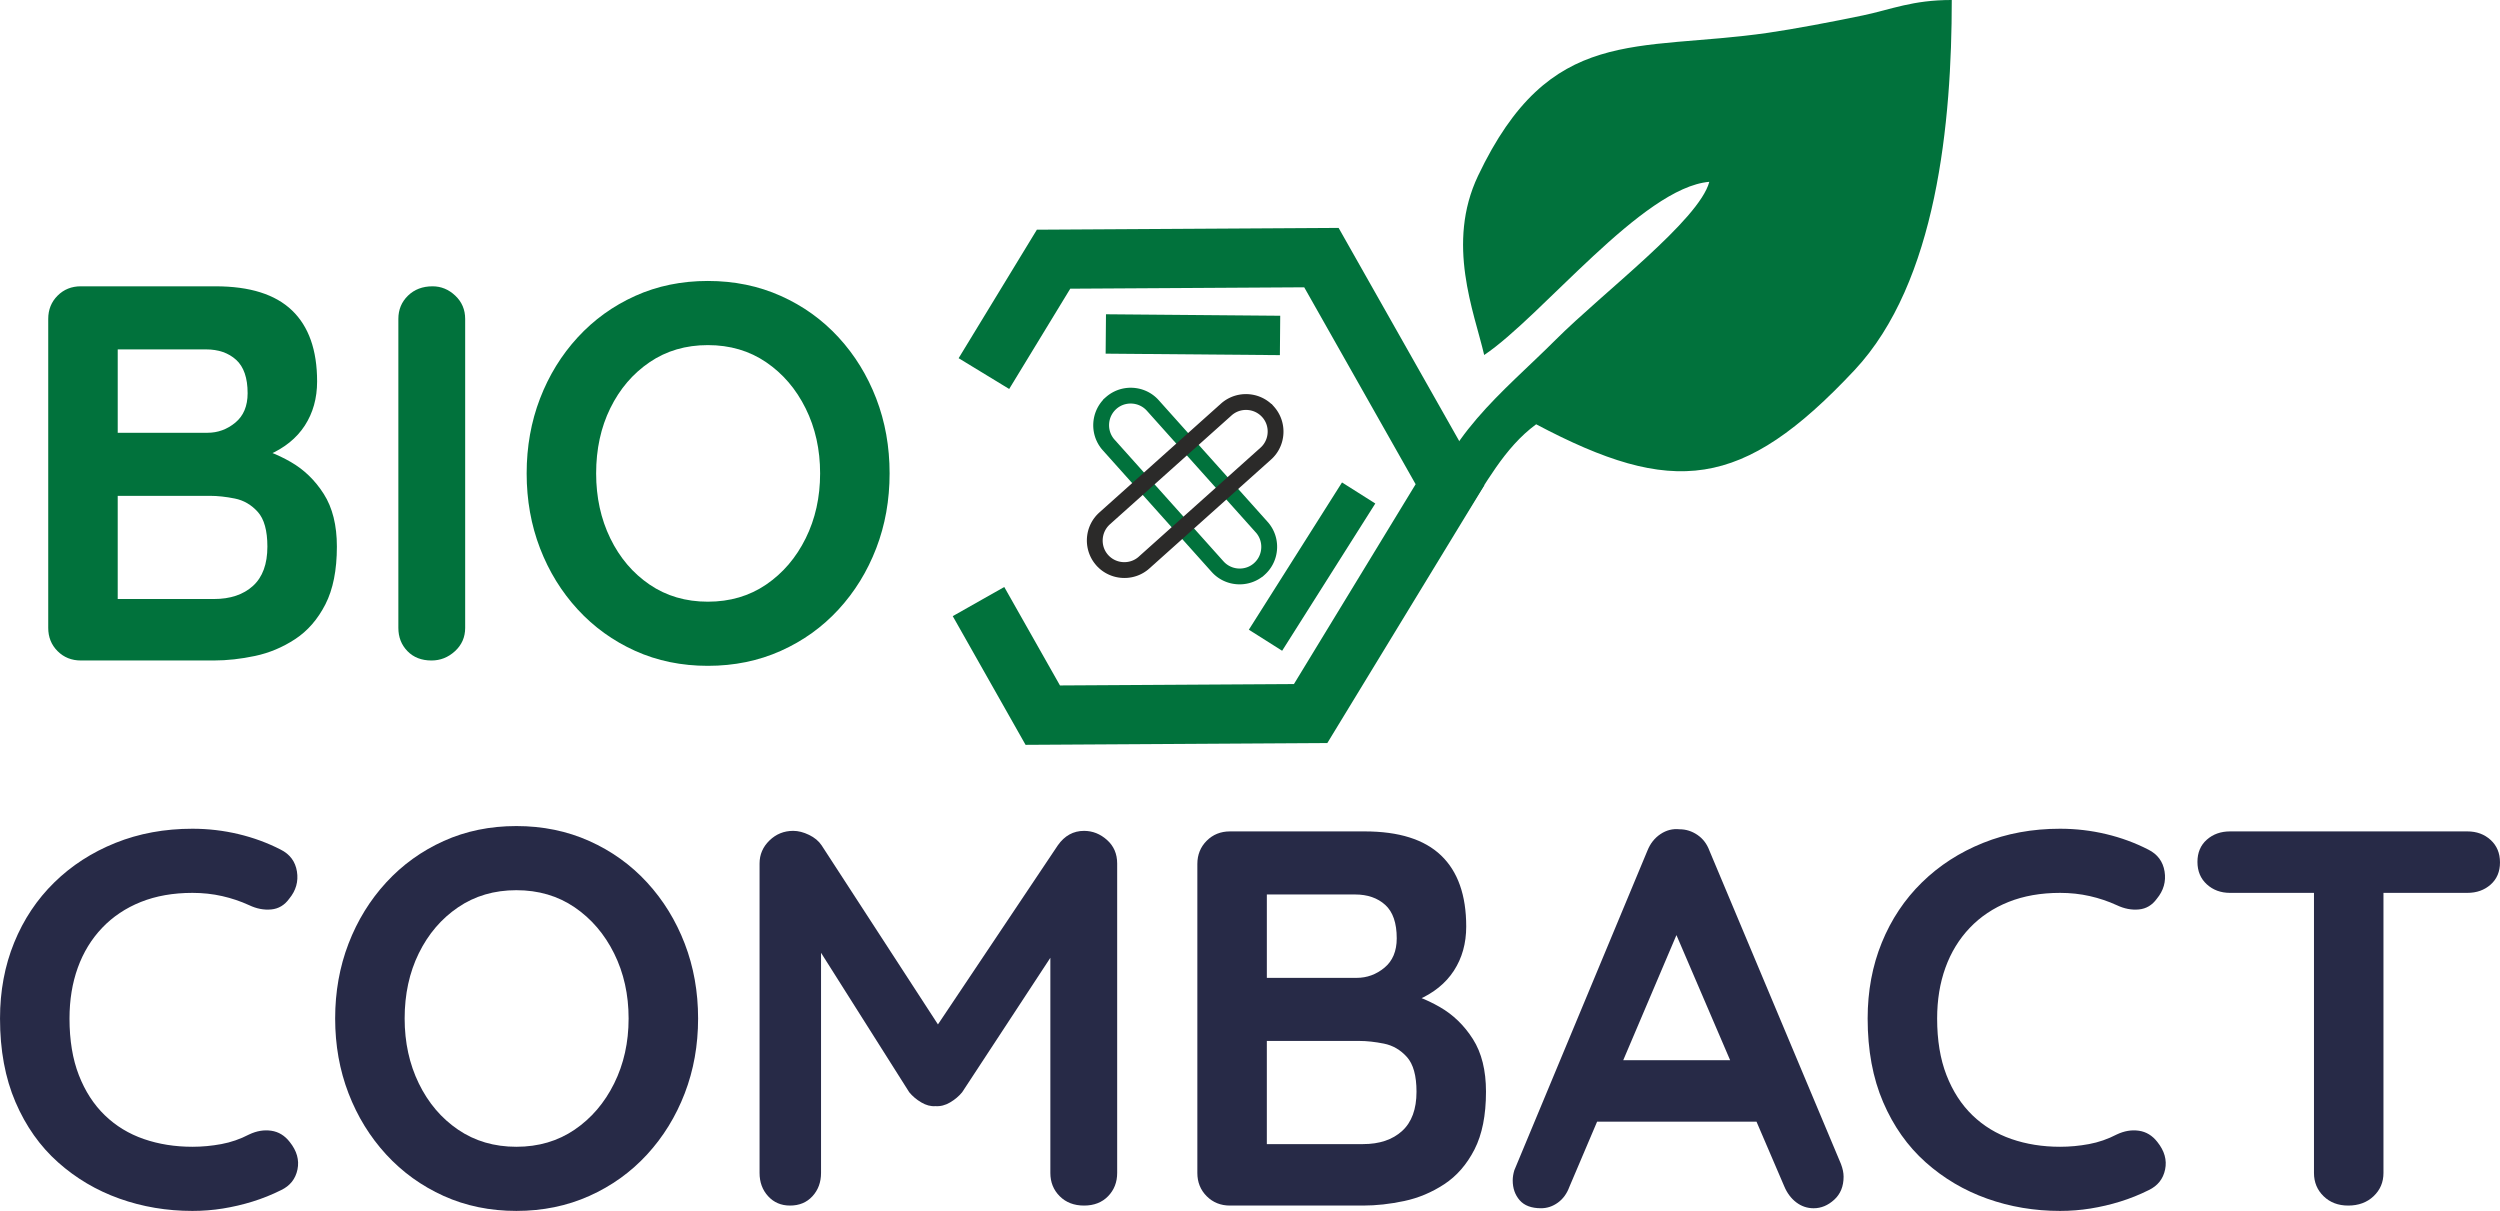
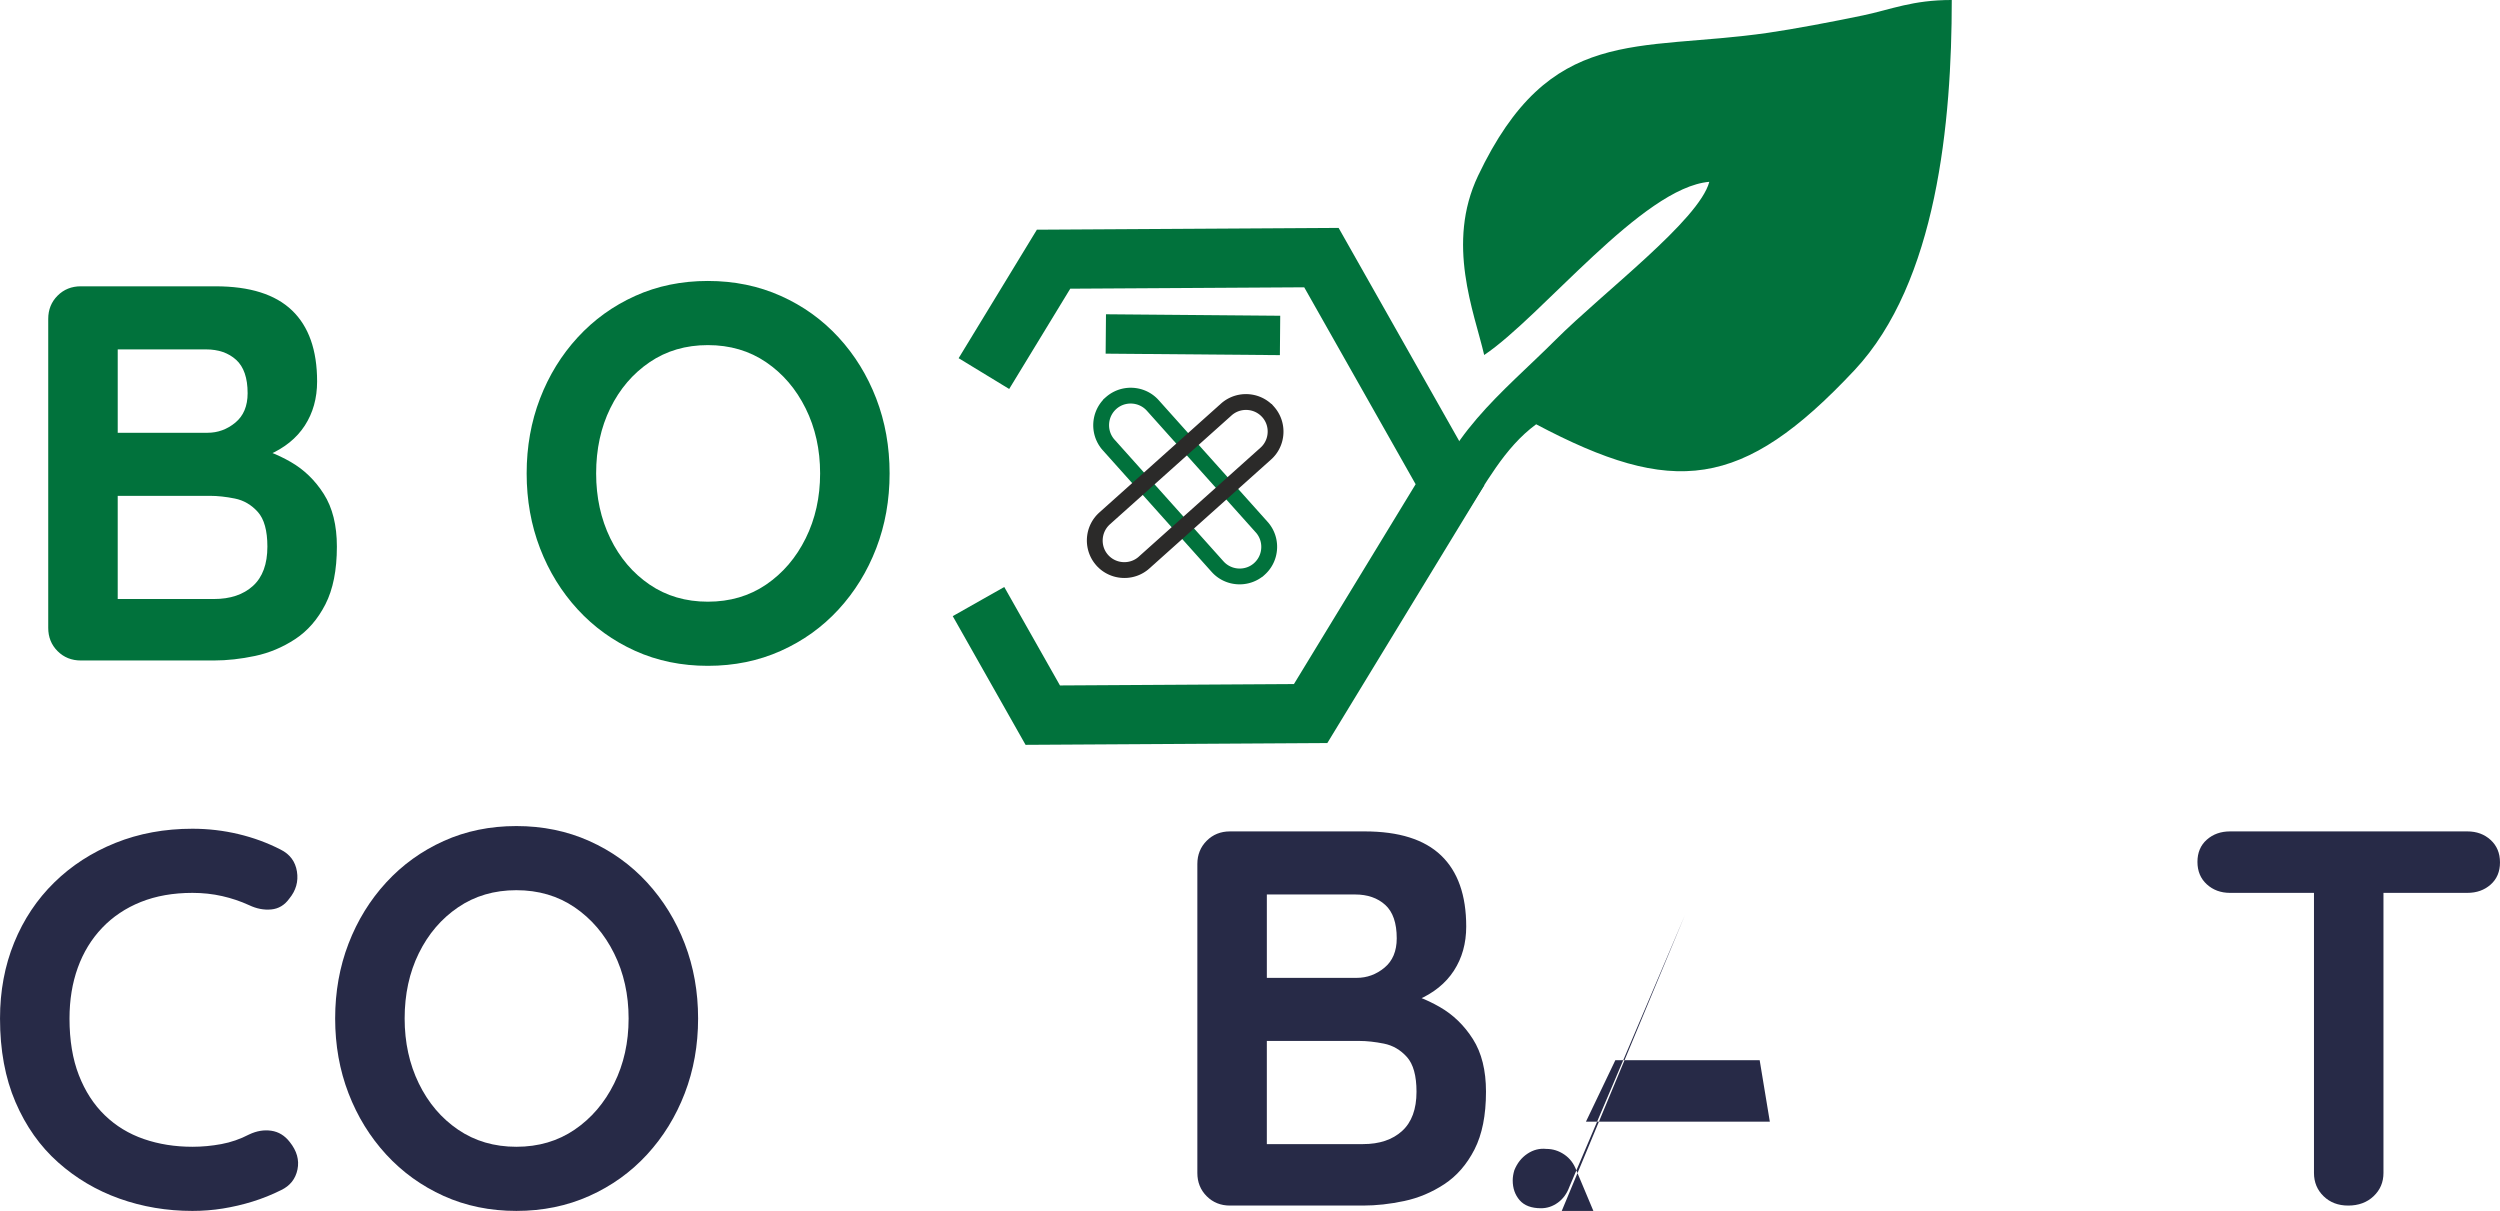
<svg xmlns="http://www.w3.org/2000/svg" xml:space="preserve" width="3.838in" height="1.859in" version="1.1" style="shape-rendering:geometricPrecision; text-rendering:geometricPrecision; image-rendering:optimizeQuality; fill-rule:evenodd; clip-rule:evenodd" viewBox="0 0 4777.33 2314">
  <defs>
    <style type="text/css">
   
    .str0 {stroke:#01723C;stroke-width:113.11;stroke-miterlimit:2.613}
    .fil2 {fill:none}
    .fil4 {fill:#01723C}
    .fil1 {fill:#2B2A29;fill-rule:nonzero}
    .fil0 {fill:#01723C;fill-rule:nonzero}
    .fil3 {fill:#272A47;fill-rule:nonzero}
   
  </style>
  </defs>
  <g id="Layer_x0020_1">
    <g id="_1964434571120">
      <g>
        <path class="fil0" d="M2191.59 784.93l22.59 -20.23 0 0 208.1 232.49 -22.59 20.22 -208.1 -232.49zm-83.72 -14.45l5.07 -11.32 2.8 -2.38 2.9 -2.22 2.99 -2.06 3.05 -1.88 3.13 -1.71 3.19 -1.55 3.24 -1.38 3.29 -1.22 3.34 -1.04 3.37 -0.88 3.39 -0.72 3.42 -0.54 3.43 -0.39 3.44 -0.22 3.45 -0.05 3.44 0.11 3.42 0.27 3.4 0.43 3.38 0.59 3.36 0.75 3.33 0.92 3.3 1.08 3.24 1.24 3.17 1.4 3.14 1.56 3.07 1.73 2.99 1.88 2.92 2.05 2.82 2.21 2.72 2.35 2.62 2.51 2.51 2.67 -22.59 20.23 -1.47 -1.56 -1.52 -1.46 -1.58 -1.37 -1.63 -1.27 -1.67 -1.17 -1.73 -1.09 -1.76 -0.99 -1.8 -0.9 -1.87 -0.82 -1.88 -0.73 -1.89 -0.62 -1.93 -0.53 -1.96 -0.44 -1.98 -0.35 -1.99 -0.25 -2 -0.16 -2 -0.07 -1.99 0.03 -1.99 0.13 -1.98 0.22 -1.98 0.32 -1.97 0.41 -1.95 0.5 -1.91 0.6 -1.9 0.7 -1.85 0.79 -1.83 0.89 -1.79 0.99 -1.75 1.08 -1.71 1.17 -1.66 1.28 -1.62 1.38 5.07 -11.32 -30.25 0.17zm0 0l0 -6.79 5.07 -4.53 -5.07 11.32zm30.25 -0.16l-5.07 11.32 -25.18 -11.15 0 -0 30.25 -0.17 0 0zm0 0l0 6.79 -5.07 4.53 5.07 -11.32zm-30.84 90.09l0 0 -2.38 -2.79 -2.22 -2.9 -2.03 -2.97 -1.88 -3.04 -1.72 -3.14 -1.53 -3.17 -1.38 -3.22 -1.22 -3.29 -1.04 -3.33 -0.88 -3.36 -0.71 -3.38 -0.55 -3.42 -0.38 -3.41 -0.22 -3.42 -0.05 -3.46 0.11 -3.45 0.27 -3.42 0.43 -3.4 0.6 -3.39 0.75 -3.36 0.92 -3.35 1.09 -3.29 1.24 -3.23 1.41 -3.2 1.57 -3.15 1.73 -3.07 1.89 -2.99 2.05 -2.92 2.22 -2.84 2.37 -2.73 2.51 -2.63 2.68 -2.52 20.11 22.48 -1.54 1.46 -1.46 1.52 -1.36 1.57 -1.25 1.61 -1.17 1.67 -1.08 1.72 -0.99 1.76 -0.9 1.79 -0.81 1.84 -0.72 1.88 -0.63 1.9 -0.53 1.91 -0.44 1.96 -0.34 1.98 -0.25 1.99 -0.16 2 -0.07 1.99 0.03 1.98 0.13 2.01 0.22 2 0.31 1.97 0.42 1.97 0.5 1.95 0.6 1.91 0.7 1.9 0.8 1.87 0.9 1.85 0.98 1.78 1.09 1.76 1.19 1.73 1.27 1.66 1.39 1.63 0 0 -22.59 20.22zm230.7 212.26l-22.59 20.23 0 -0 -208.1 -232.49 22.59 -20.22 208.1 232.49zm68.51 29.65l10.14 -3.88 -2.8 2.38 -2.9 2.23 -2.97 2.04 -3.05 1.89 -3.15 1.72 -3.18 1.54 -3.23 1.38 -3.3 1.22 -3.34 1.04 -3.37 0.88 -3.39 0.72 -3.42 0.54 -3.43 0.39 -3.44 0.22 -3.45 0.05 -3.44 -0.11 -3.42 -0.27 -3.4 -0.43 -3.38 -0.59 -3.36 -0.75 -3.33 -0.92 -3.3 -1.08 -3.24 -1.24 -3.17 -1.4 -3.14 -1.56 -3.07 -1.73 -2.99 -1.88 -2.92 -2.05 -2.82 -2.21 -2.72 -2.35 -2.62 -2.51 -2.51 -2.67 22.59 -20.23 1.47 1.56 1.52 1.46 1.58 1.37 1.63 1.27 1.67 1.17 1.73 1.09 1.76 0.99 1.8 0.9 1.87 0.82 1.88 0.73 1.89 0.62 1.93 0.53 1.96 0.44 1.98 0.35 1.99 0.25 2 0.16 2 0.07 1.99 -0.03 1.99 -0.13 1.98 -0.22 1.98 -0.32 1.97 -0.41 1.95 -0.5 1.91 -0.6 1.89 -0.69 1.86 -0.8 1.84 -0.89 1.77 -0.98 1.75 -1.08 1.72 -1.19 1.66 -1.26 1.62 -1.38 10.14 -3.88 -0.17 30.24zm-9.97 -26.36l4.34 -3.88 5.8 0 -10.14 3.88zm10.15 -3.88l9.97 26.36 -10.14 3.88 -0 0 0.17 -30.24 0 0zm9.97 26.36l-4.34 3.88 -5.8 0 10.14 -3.88zm5.66 -101.24l0 -0 2.38 2.79 2.22 2.9 2.03 2.97 1.88 3.04 1.72 3.13 1.54 3.17 1.38 3.23 1.22 3.28 1.04 3.34 0.88 3.35 0.71 3.39 0.54 3.41 0.39 3.43 0.22 3.44 0.05 3.44 -0.11 3.45 -0.27 3.42 -0.43 3.4 -0.6 3.39 -0.75 3.37 -0.92 3.33 -1.09 3.31 -1.25 3.25 -1.4 3.18 -1.57 3.14 -1.73 3.07 -1.89 3 -2.06 2.93 -2.22 2.83 -2.36 2.72 -2.52 2.64 -2.68 2.52 -20.11 -22.48 1.54 -1.46 1.45 -1.51 1.36 -1.58 1.26 -1.62 1.17 -1.66 1.08 -1.73 1 -1.76 0.89 -1.79 0.81 -1.86 0.72 -1.86 0.62 -1.9 0.53 -1.93 0.44 -1.96 0.34 -1.98 0.25 -1.99 0.16 -2 0.07 -1.99 -0.03 -2 -0.13 -1.99 -0.22 -1.99 -0.32 -1.98 -0.42 -1.97 -0.5 -1.95 -0.6 -1.92 -0.7 -1.89 -0.8 -1.88 -0.89 -1.84 -0.98 -1.79 -1.09 -1.76 -1.19 -1.73 -1.27 -1.66 -1.39 -1.63 0 -0 22.59 -20.22z" />
      </g>
      <g>
        <path class="fil1" d="M2120.91 1001.99l-20.22 -22.59 232.48 -208.1 20.22 22.59 -232.48 208.1zm-25.77 78.65l0 0 -2.38 -2.8 -2.23 -2.9 -2.04 -2.97 -1.89 -3.05 -1.72 -3.15 -1.54 -3.18 -1.38 -3.23 -1.22 -3.3 -1.04 -3.34 -0.88 -3.37 -0.72 -3.39 -0.55 -3.43 -0.38 -3.42 -0.22 -3.42 -0.05 -3.46 0.11 -3.44 0.27 -3.42 0.43 -3.4 0.59 -3.38 0.75 -3.36 0.92 -3.34 1.09 -3.29 1.24 -3.23 1.4 -3.19 1.57 -3.14 1.73 -3.06 1.88 -2.99 2.04 -2.91 2.21 -2.83 2.36 -2.72 2.51 -2.62 2.67 -2.51 20.22 22.59 -1.55 1.47 -1.46 1.53 -1.37 1.58 -1.26 1.62 -1.18 1.68 -1.09 1.73 -1 1.77 -0.9 1.8 -0.81 1.85 -0.72 1.89 -0.63 1.9 -0.53 1.92 -0.44 1.96 -0.35 1.98 -0.25 1.99 -0.16 2 -0.07 2 0.03 1.98 0.13 2.01 0.22 1.99 0.31 1.97 0.41 1.97 0.5 1.95 0.6 1.91 0.69 1.89 0.8 1.86 0.89 1.84 0.98 1.77 1.08 1.75 1.19 1.72 1.26 1.66 1.38 1.62 0 0 -22.48 20.11zm11.24 -10.06l0 0 0 0 0 0 11.24 -10.06 -11.24 10.06zm90 15.72l0 0 -2.79 2.37 -2.89 2.22 -2.98 2.05 -3.04 1.87 -3.11 1.71 -3.18 1.55 -3.24 1.38 -3.27 1.21 -3.34 1.04 -3.35 0.88 -3.39 0.71 -3.41 0.54 -3.43 0.39 -3.44 0.22 -3.44 0.05 -3.44 -0.11 -3.42 -0.27 -3.41 -0.43 -3.39 -0.6 -3.37 -0.75 -3.34 -0.92 -3.29 -1.09 -3.24 -1.24 -3.21 -1.41 -3.14 -1.57 -3.06 -1.72 -3 -1.89 -2.93 -2.05 -2.84 -2.22 -2.73 -2.37 -2.63 -2.51 -2.52 -2.68 22.48 -20.11 1.46 1.54 1.52 1.46 1.57 1.36 1.61 1.25 1.66 1.17 1.73 1.08 1.77 1 1.79 0.9 1.83 0.8 1.88 0.72 1.91 0.63 1.91 0.53 1.96 0.44 1.98 0.34 1.98 0.25 2.01 0.16 1.99 0.07 2 -0.03 1.99 -0.13 1.99 -0.22 1.98 -0.32 1.97 -0.42 1.95 -0.5 1.92 -0.6 1.9 -0.7 1.87 -0.79 1.83 -0.89 1.81 -0.99 1.76 -1.09 1.72 -1.18 1.67 -1.28 1.63 -1.38 0 0 20.22 22.59zm212.26 -230.7l20.23 22.59 -0 0 -232.49 208.11 -20.22 -22.59 232.49 -208.11zm14.45 -83.72l11.32 5.07 2.38 2.8 2.22 2.9 2.06 2.99 1.88 3.05 1.71 3.13 1.55 3.19 1.38 3.24 1.22 3.29 1.04 3.34 0.88 3.37 0.72 3.39 0.54 3.42 0.39 3.43 0.22 3.44 0.05 3.45 -0.11 3.44 -0.27 3.42 -0.43 3.4 -0.59 3.38 -0.75 3.36 -0.92 3.33 -1.08 3.3 -1.24 3.24 -1.4 3.17 -1.56 3.14 -1.73 3.07 -1.88 2.99 -2.05 2.92 -2.21 2.82 -2.35 2.72 -2.51 2.62 -2.67 2.51 -20.23 -22.59 1.56 -1.47 1.46 -1.52 1.37 -1.58 1.27 -1.63 1.17 -1.67 1.09 -1.73 0.99 -1.76 0.9 -1.8 0.82 -1.87 0.73 -1.88 0.62 -1.89 0.53 -1.93 0.44 -1.96 0.35 -1.98 0.25 -1.99 0.16 -2 0.07 -2 -0.03 -1.99 -0.13 -1.99 -0.22 -1.98 -0.32 -1.98 -0.41 -1.97 -0.5 -1.95 -0.6 -1.91 -0.7 -1.9 -0.79 -1.85 -0.89 -1.83 -0.99 -1.79 -1.08 -1.75 -1.17 -1.71 -1.28 -1.66 -1.38 -1.62 11.32 5.07 -0.17 -30.25zm0 0l6.79 0 4.53 5.07 -11.32 -5.07zm0.16 30.25l-11.32 -5.07 11.15 -25.18 0 0 0.17 30.25 -0 0zm0 0l-6.79 0 -4.53 -5.07 11.32 5.07zm-90.09 -30.84l-0 0 2.79 -2.38 2.9 -2.22 2.97 -2.03 3.04 -1.88 3.14 -1.72 3.17 -1.53 3.22 -1.38 3.29 -1.22 3.33 -1.04 3.36 -0.88 3.38 -0.71 3.42 -0.55 3.41 -0.38 3.42 -0.22 3.46 -0.05 3.45 0.11 3.42 0.27 3.4 0.43 3.39 0.6 3.36 0.75 3.35 0.92 3.29 1.09 3.23 1.24 3.2 1.41 3.15 1.57 3.07 1.73 2.99 1.89 2.92 2.05 2.84 2.22 2.73 2.37 2.63 2.51 2.52 2.68 -22.48 20.11 -1.46 -1.54 -1.52 -1.46 -1.57 -1.36 -1.61 -1.25 -1.67 -1.17 -1.72 -1.08 -1.76 -0.99 -1.79 -0.9 -1.84 -0.81 -1.88 -0.72 -1.9 -0.63 -1.91 -0.53 -1.96 -0.44 -1.98 -0.34 -1.99 -0.25 -2 -0.16 -1.99 -0.07 -1.98 0.03 -2.01 0.13 -2 0.22 -1.97 0.31 -1.97 0.42 -1.95 0.5 -1.91 0.6 -1.9 0.7 -1.87 0.8 -1.85 0.9 -1.78 0.98 -1.76 1.09 -1.73 1.19 -1.66 1.27 -1.63 1.39 -0 0 -20.22 -22.59z" />
      </g>
    </g>
    <polyline class="fil2 str0" points="1880.17,713.9 2013.28,495.31 2269.2,493.79 2525.14,492.27 2647.95,709.33 2770.76,926.39 2637.64,1144.99 2504.52,1363.57 2248.59,1365.1 1992.66,1366.61 1869.85,1149.56 " />
    <g>
      <polygon class="fil0" points="2445.78,678.65 2112.8,675.82 2113.45,600.55 2446.42,603.38 " />
    </g>
    <g>
-       <polygon class="fil0" points="2450.08,1243.58 2386.46,1203.34 2564.49,921.93 2628.11,962.17 " />
-     </g>
+       </g>
    <path class="fil0" d="M411.87 547.12c65.38,0 114.07,15.32 146.07,45.97 32.01,30.64 48.01,75.93 48.01,135.86 0,32 -7.83,60.1 -23.5,84.27 -15.66,24.17 -38.82,42.9 -69.46,56.18 -30.65,13.28 -68.44,19.92 -113.39,19.92l4.08 -45.97c21.11,0 45.29,2.9 72.53,8.68 27.24,5.79 53.63,16 79.17,30.64 25.54,14.64 46.65,35.07 63.33,61.29 16.68,26.22 25.03,59.75 25.03,100.61 0,44.95 -7.32,81.72 -21.97,110.32 -14.64,28.6 -33.88,50.73 -57.71,66.39 -23.84,15.66 -49.37,26.39 -76.61,32.18 -27.24,5.79 -53.46,8.68 -78.66,8.68l-254.35 0c-17.7,0 -32.51,-5.96 -44.43,-17.87 -11.92,-11.92 -17.87,-26.73 -17.87,-44.44l0 -590.42c0,-17.7 5.95,-32.51 17.87,-44.43 11.92,-11.92 26.73,-17.87 44.43,-17.87l257.42 0zm-18.39 120.53l-181.82 0 13.28 -16.34 0 184.89 -12.26 -9.19 183.87 0c19.75,0 37.46,-6.47 53.12,-19.41 15.66,-12.94 23.5,-31.67 23.5,-56.18 0,-29.28 -7.32,-50.56 -21.96,-63.84 -14.64,-13.28 -33.88,-19.92 -57.71,-19.92zm8.17 279.89l-185.91 0 9.19 -8.17 0 215.53 -10.22 -10.22 194.08 0c31.33,0 56.19,-8.34 74.57,-25.02 18.39,-16.68 27.58,-41.71 27.58,-75.08 0,-30.65 -6.13,-52.77 -18.39,-66.39 -12.26,-13.62 -26.9,-22.13 -43.92,-25.54 -17.03,-3.41 -32.69,-5.11 -46.99,-5.11z" />
-     <path id="_1" class="fil0" d="M888.9 1199.85c0,17.71 -6.47,32.52 -19.41,44.44 -12.94,11.91 -27.92,17.87 -44.94,17.87 -19.07,0 -34.39,-5.96 -45.97,-17.87 -11.58,-11.92 -17.36,-26.73 -17.36,-44.44l0 -590.42c0,-17.7 6.13,-32.51 18.38,-44.43 12.26,-11.92 27.92,-17.87 46.99,-17.87 16.34,0 30.81,5.95 43.41,17.87 12.6,11.92 18.89,26.73 18.89,44.43l0 590.42z" />
    <path id="_2" class="fil0" d="M1699.96 904.64c0,51.07 -8.51,98.75 -25.53,143.01 -17.03,44.27 -41.03,83.25 -72.02,116.96 -30.98,33.71 -67.76,60.1 -110.32,79.16 -42.57,19.07 -89.04,28.6 -139.43,28.6 -50.39,0 -96.7,-9.53 -138.92,-28.6 -42.22,-19.07 -78.83,-45.45 -109.81,-79.16 -30.98,-33.71 -54.99,-72.7 -72.02,-116.96 -17.02,-44.26 -25.53,-91.93 -25.53,-143.01 0,-51.07 8.51,-98.74 25.53,-143.01 17.03,-44.26 41.03,-83.25 72.02,-116.96 30.98,-33.71 67.59,-60.1 109.81,-79.17 42.22,-19.07 88.53,-28.6 138.92,-28.6 50.39,0 96.87,9.54 139.43,28.6 42.56,19.07 79.33,45.46 110.32,79.17 30.98,33.71 54.99,72.7 72.02,116.96 17.03,44.27 25.53,91.93 25.53,143.01zm-132.79 0c0,-45.62 -9.19,-86.99 -27.58,-124.11 -18.38,-37.12 -43.59,-66.57 -75.59,-88.36 -32.01,-21.79 -69.12,-32.69 -111.34,-32.69 -42.22,0 -79.34,10.9 -111.34,32.69 -32.01,21.79 -57.03,51.07 -75.08,87.85 -18.05,36.77 -27.07,78.31 -27.07,124.62 0,45.63 9.02,87 27.07,124.11 18.05,37.11 43.07,66.57 75.08,88.36 32,21.79 69.12,32.69 111.34,32.69 42.22,0 79.33,-10.9 111.34,-32.69 32,-21.79 57.21,-51.25 75.59,-88.36 18.39,-37.12 27.58,-78.49 27.58,-124.11z" />
    <path class="fil3" d="M536.26 1623.5c17.71,8.85 28.09,22.81 31.16,41.88 3.06,19.07 -1.87,36.43 -14.81,52.09 -8.85,12.26 -20.26,19.07 -34.22,20.43 -13.96,1.36 -28.09,-1.36 -42.39,-8.17 -16.35,-7.49 -33.54,-13.28 -51.58,-17.36 -18.05,-4.09 -36.94,-6.13 -56.69,-6.13 -36.77,0 -69.63,5.79 -98.57,17.36 -28.94,11.58 -53.63,28.09 -74.05,49.54 -20.43,21.45 -35.92,46.82 -46.48,76.1 -10.56,29.28 -15.83,61.63 -15.83,97.04 0,41.54 5.95,77.63 17.87,108.27 11.91,30.64 28.43,56.18 49.54,76.61 21.11,20.43 45.97,35.58 74.56,45.45 28.6,9.88 59.59,14.81 92.95,14.81 18.38,0 36.77,-1.7 55.16,-5.11 18.39,-3.4 36.09,-9.53 53.12,-18.38 14.3,-6.81 28.43,-9.19 42.39,-7.15 13.96,2.04 25.71,9.19 35.24,21.45 13.62,17.02 18.56,34.56 14.81,52.6 -3.75,18.05 -14.13,31.16 -31.16,39.33 -17.71,8.85 -35.92,16.17 -54.65,21.96 -18.73,5.79 -37.63,10.21 -56.69,13.28 -19.07,3.07 -38.48,4.6 -58.22,4.6 -49.03,0 -95.51,-7.83 -139.43,-23.49 -43.92,-15.66 -83.08,-38.82 -117.46,-69.46 -34.39,-30.64 -61.46,-68.95 -81.21,-114.91 -19.75,-45.97 -29.62,-99.25 -29.62,-159.86 0,-52.44 9.02,-100.79 27.07,-145.05 18.05,-44.26 43.58,-82.57 76.61,-114.91 33.02,-32.35 72.01,-57.54 116.95,-75.59 44.94,-18.05 93.97,-27.07 147.09,-27.07 29.97,0 59.24,3.41 87.85,10.22 28.6,6.81 55.5,16.68 80.69,29.62z" />
    <path id="_1_0" class="fil3" d="M4487.24 2303.78c-19.07,0 -34.73,-5.96 -46.99,-17.87 -12.26,-11.92 -18.38,-26.73 -18.38,-44.43l0 -592.44 132.79 0 0 592.44c0,17.7 -6.3,32.51 -18.9,44.43 -12.6,11.91 -28.77,17.87 -48.52,17.87zm-225.74 -597.55c-17.71,0 -32.52,-5.45 -44.43,-16.34 -11.92,-10.9 -17.88,-25.2 -17.88,-42.9 0,-17.7 5.96,-31.83 17.88,-42.39 11.91,-10.56 26.73,-15.83 44.43,-15.83l453.52 0c17.71,0 32.52,5.45 44.43,16.34 11.92,10.9 17.87,25.2 17.87,42.9 0,17.7 -5.95,31.83 -17.87,42.39 -11.91,10.55 -26.73,15.83 -44.43,15.83l-453.52 0z" />
    <path id="_2_1" class="fil3" d="M1334.01 1946.28c0,51.07 -8.51,98.74 -25.53,143 -17.03,44.26 -41.03,83.25 -72.01,116.95 -30.98,33.71 -67.76,60.1 -110.32,79.17 -42.56,19.07 -89.04,28.6 -139.43,28.6 -50.39,0 -96.7,-9.53 -138.92,-28.6 -42.22,-19.07 -78.82,-45.46 -109.81,-79.17 -30.98,-33.7 -54.98,-72.69 -72.01,-116.95 -17.03,-44.26 -25.53,-91.93 -25.53,-143 0,-51.07 8.51,-98.74 25.53,-143 17.03,-44.27 41.03,-83.25 72.01,-116.96 30.98,-33.71 67.59,-60.1 109.81,-79.16 42.22,-19.07 88.52,-28.6 138.92,-28.6 50.39,0 96.87,9.54 139.43,28.6 42.56,19.07 79.33,45.45 110.32,79.16 30.98,33.71 54.98,72.69 72.01,116.96 17.03,44.26 25.53,91.93 25.53,143zm-132.79 0c0,-45.62 -9.19,-86.99 -27.58,-124.11 -18.38,-37.11 -43.58,-66.56 -75.58,-88.36 -32.01,-21.79 -69.12,-32.69 -111.34,-32.69 -42.22,0 -79.33,10.9 -111.34,32.69 -32,21.79 -57.03,51.07 -75.07,87.85 -18.05,36.77 -27.07,78.31 -27.07,124.62 0,45.62 9.02,86.99 27.07,124.1 18.05,37.12 43.07,66.57 75.07,88.36 32,21.79 69.12,32.69 111.34,32.69 42.22,0 79.33,-10.9 111.34,-32.69 32,-21.79 57.2,-51.24 75.58,-88.36 18.39,-37.11 27.58,-78.48 27.58,-124.1z" />
-     <path id="_3" class="fil3" d="M1515.83 1587.74c9.53,0 19.58,2.55 30.14,7.66 10.55,5.11 18.56,11.75 24,19.92l248.21 382.03 -51.07 -2.04 254.35 -379.98c12.94,-18.38 29.62,-27.58 50.05,-27.58 16.35,0 30.98,5.79 43.92,17.36 12.94,11.58 19.41,26.56 19.41,44.94l0 591.42c0,17.7 -5.79,32.51 -17.36,44.43 -11.58,11.91 -26.9,17.87 -45.97,17.87 -19.07,0 -34.56,-5.96 -46.48,-17.87 -11.91,-11.92 -17.87,-26.73 -17.87,-44.43l0 -481.11 39.84 9.19 -208.38 317.67c-6.13,7.49 -13.79,13.96 -22.98,19.41 -9.19,5.45 -18.56,7.83 -28.09,7.15 -8.86,0.68 -17.88,-1.71 -27.07,-7.15 -9.19,-5.45 -16.85,-11.92 -22.99,-19.41l-195.1 -308.48 26.56 -54.14 0 516.86c0,17.7 -5.45,32.51 -16.35,44.43 -10.9,11.91 -25.2,17.87 -42.9,17.87 -17.03,0 -30.98,-5.96 -41.88,-17.87 -10.9,-11.92 -16.35,-26.73 -16.35,-44.43l0 -591.42c0,-17.02 6.3,-31.66 18.9,-43.92 12.6,-12.26 27.75,-18.39 45.45,-18.39z" />
    <path id="_4" class="fil3" d="M2607.77 1588.77c65.38,0 114.06,15.32 146.07,45.96 32.01,30.65 48.01,75.93 48.01,135.85 0,32.01 -7.83,60.1 -23.5,84.27 -15.66,24.17 -38.81,42.9 -69.46,56.18 -30.64,13.28 -68.44,19.92 -113.38,19.92l4.09 -45.97c21.11,0 45.28,2.89 72.52,8.68 27.24,5.79 53.63,16.01 79.16,30.65 25.54,14.64 46.65,35.07 63.33,61.29 16.68,26.22 25.02,59.75 25.02,100.61 0,44.94 -7.32,81.72 -21.96,110.31 -14.64,28.6 -33.88,50.74 -57.71,66.39 -23.83,15.66 -49.37,26.39 -76.61,32.18 -27.24,5.79 -53.46,8.68 -78.65,8.68l-254.35 0c-17.7,0 -32.51,-5.96 -44.43,-17.87 -11.91,-11.92 -17.87,-26.73 -17.87,-44.43l0 -590.4c0,-17.71 5.96,-32.52 17.87,-44.43 11.92,-11.92 26.73,-17.87 44.43,-17.87l257.41 0zm-18.38 120.53l-181.82 0 13.28 -16.34 0 184.88 -12.26 -9.19 183.86 0c19.75,0 37.45,-6.47 53.11,-19.41 15.66,-12.94 23.5,-31.67 23.5,-56.18 0,-29.28 -7.32,-50.56 -21.96,-63.84 -14.64,-13.28 -33.88,-19.92 -57.71,-19.92zm8.17 279.88l-185.91 0 9.19 -8.17 0 215.52 -10.21 -10.21 194.08 0c31.32,0 56.18,-8.34 74.56,-25.02 18.39,-16.68 27.58,-41.71 27.58,-75.07 0,-30.65 -6.13,-52.78 -18.38,-66.39 -12.26,-13.62 -26.9,-22.13 -43.92,-25.54 -17.03,-3.4 -32.69,-5.11 -46.99,-5.11z" />
-     <path id="_5" class="fil3" d="M3219.62 1749.14l-220.64 518.89c-4.76,12.94 -12.09,22.99 -21.96,30.14 -9.87,7.15 -20.6,10.72 -32.18,10.72 -18.38,0 -32,-5.11 -40.86,-15.32 -8.86,-10.21 -13.28,-22.81 -13.28,-37.8 0,-6.13 1.02,-12.6 3.06,-19.4l254.35 -610.83c5.45,-13.62 13.79,-24.17 25.02,-31.66 11.23,-7.49 23.32,-10.56 36.26,-9.19 12.26,0 23.66,3.57 34.22,10.72 10.55,7.15 18.21,17.2 22.98,30.13l251.28 598.58c3.41,8.85 5.11,17.02 5.11,24.52 0,18.38 -5.96,33.02 -17.87,43.92 -11.92,10.9 -25.02,16.35 -39.33,16.35 -12.26,0 -23.32,-3.74 -33.2,-11.23 -9.87,-7.49 -17.53,-17.71 -22.98,-30.65l-219.61 -511.75 29.62 -6.13zm-188.97 394.28l56.18 -117.47 275.79 0 19.41 117.47 -351.38 0z" />
-     <path id="_6" class="fil3" d="M4105.21 1623.5c17.71,8.85 28.09,22.81 31.16,41.88 3.06,19.07 -1.87,36.43 -14.81,52.09 -8.85,12.26 -20.26,19.07 -34.22,20.43 -13.96,1.36 -28.09,-1.36 -42.39,-8.17 -16.35,-7.49 -33.54,-13.28 -51.58,-17.36 -18.05,-4.09 -36.94,-6.13 -56.69,-6.13 -36.77,0 -69.63,5.79 -98.57,17.36 -28.94,11.58 -53.63,28.09 -74.05,49.54 -20.43,21.45 -35.92,46.82 -46.48,76.1 -10.56,29.28 -15.83,61.63 -15.83,97.04 0,41.54 5.95,77.63 17.87,108.27 11.91,30.64 28.43,56.18 49.54,76.61 21.11,20.43 45.97,35.58 74.56,45.45 28.6,9.88 59.59,14.81 92.95,14.81 18.38,0 36.77,-1.7 55.16,-5.11 18.39,-3.4 36.09,-9.53 53.12,-18.38 14.3,-6.81 28.43,-9.19 42.39,-7.15 13.96,2.04 25.71,9.19 35.24,21.45 13.62,17.02 18.56,34.56 14.81,52.6 -3.75,18.05 -14.13,31.16 -31.16,39.33 -17.71,8.85 -35.92,16.17 -54.65,21.96 -18.73,5.79 -37.63,10.21 -56.69,13.28 -19.07,3.07 -38.48,4.6 -58.22,4.6 -49.03,0 -95.51,-7.83 -139.43,-23.49 -43.92,-15.66 -83.08,-38.82 -117.46,-69.46 -34.39,-30.64 -61.46,-68.95 -81.21,-114.91 -19.75,-45.97 -29.62,-99.25 -29.62,-159.86 0,-52.44 9.02,-100.79 27.07,-145.05 18.05,-44.26 43.58,-82.57 76.61,-114.91 33.02,-32.35 72.01,-57.54 116.95,-75.59 44.94,-18.05 93.97,-27.07 147.09,-27.07 29.97,0 59.24,3.41 87.85,10.22 28.6,6.81 55.5,16.68 80.69,29.62z" />
+     <path id="_5" class="fil3" d="M3219.62 1749.14l-220.64 518.89c-4.76,12.94 -12.09,22.99 -21.96,30.14 -9.87,7.15 -20.6,10.72 -32.18,10.72 -18.38,0 -32,-5.11 -40.86,-15.32 -8.86,-10.21 -13.28,-22.81 -13.28,-37.8 0,-6.13 1.02,-12.6 3.06,-19.4c5.45,-13.62 13.79,-24.17 25.02,-31.66 11.23,-7.49 23.32,-10.56 36.26,-9.19 12.26,0 23.66,3.57 34.22,10.72 10.55,7.15 18.21,17.2 22.98,30.13l251.28 598.58c3.41,8.85 5.11,17.02 5.11,24.52 0,18.38 -5.96,33.02 -17.87,43.92 -11.92,10.9 -25.02,16.35 -39.33,16.35 -12.26,0 -23.32,-3.74 -33.2,-11.23 -9.87,-7.49 -17.53,-17.71 -22.98,-30.65l-219.61 -511.75 29.62 -6.13zm-188.97 394.28l56.18 -117.47 275.79 0 19.41 117.47 -351.38 0z" />
    <path class="fil4" d="M2720.38 992.79l74.13 0c44.75,-67.89 79.42,-136.68 140.97,-182.01 261.72,138.48 393.16,126.16 608.24,-103.27 157.75,-168.26 185.99,-474.71 185.99,-707.52 -75.39,0 -115.11,17.98 -169.22,29.34 -59.16,12.41 -133.31,26.33 -181.77,33.34 -252.43,36.46 -416.51,-16.31 -554.19,273.13 -61.68,129.66 -7.63,259.77 11.66,342.6 110.43,-73.94 302.43,-320.29 430.21,-330.93 -19.61,73.44 -203.25,211.47 -293.73,301.94 -101.11,101.12 -215.46,185.22 -252.3,343.37z" />
  </g>
</svg>